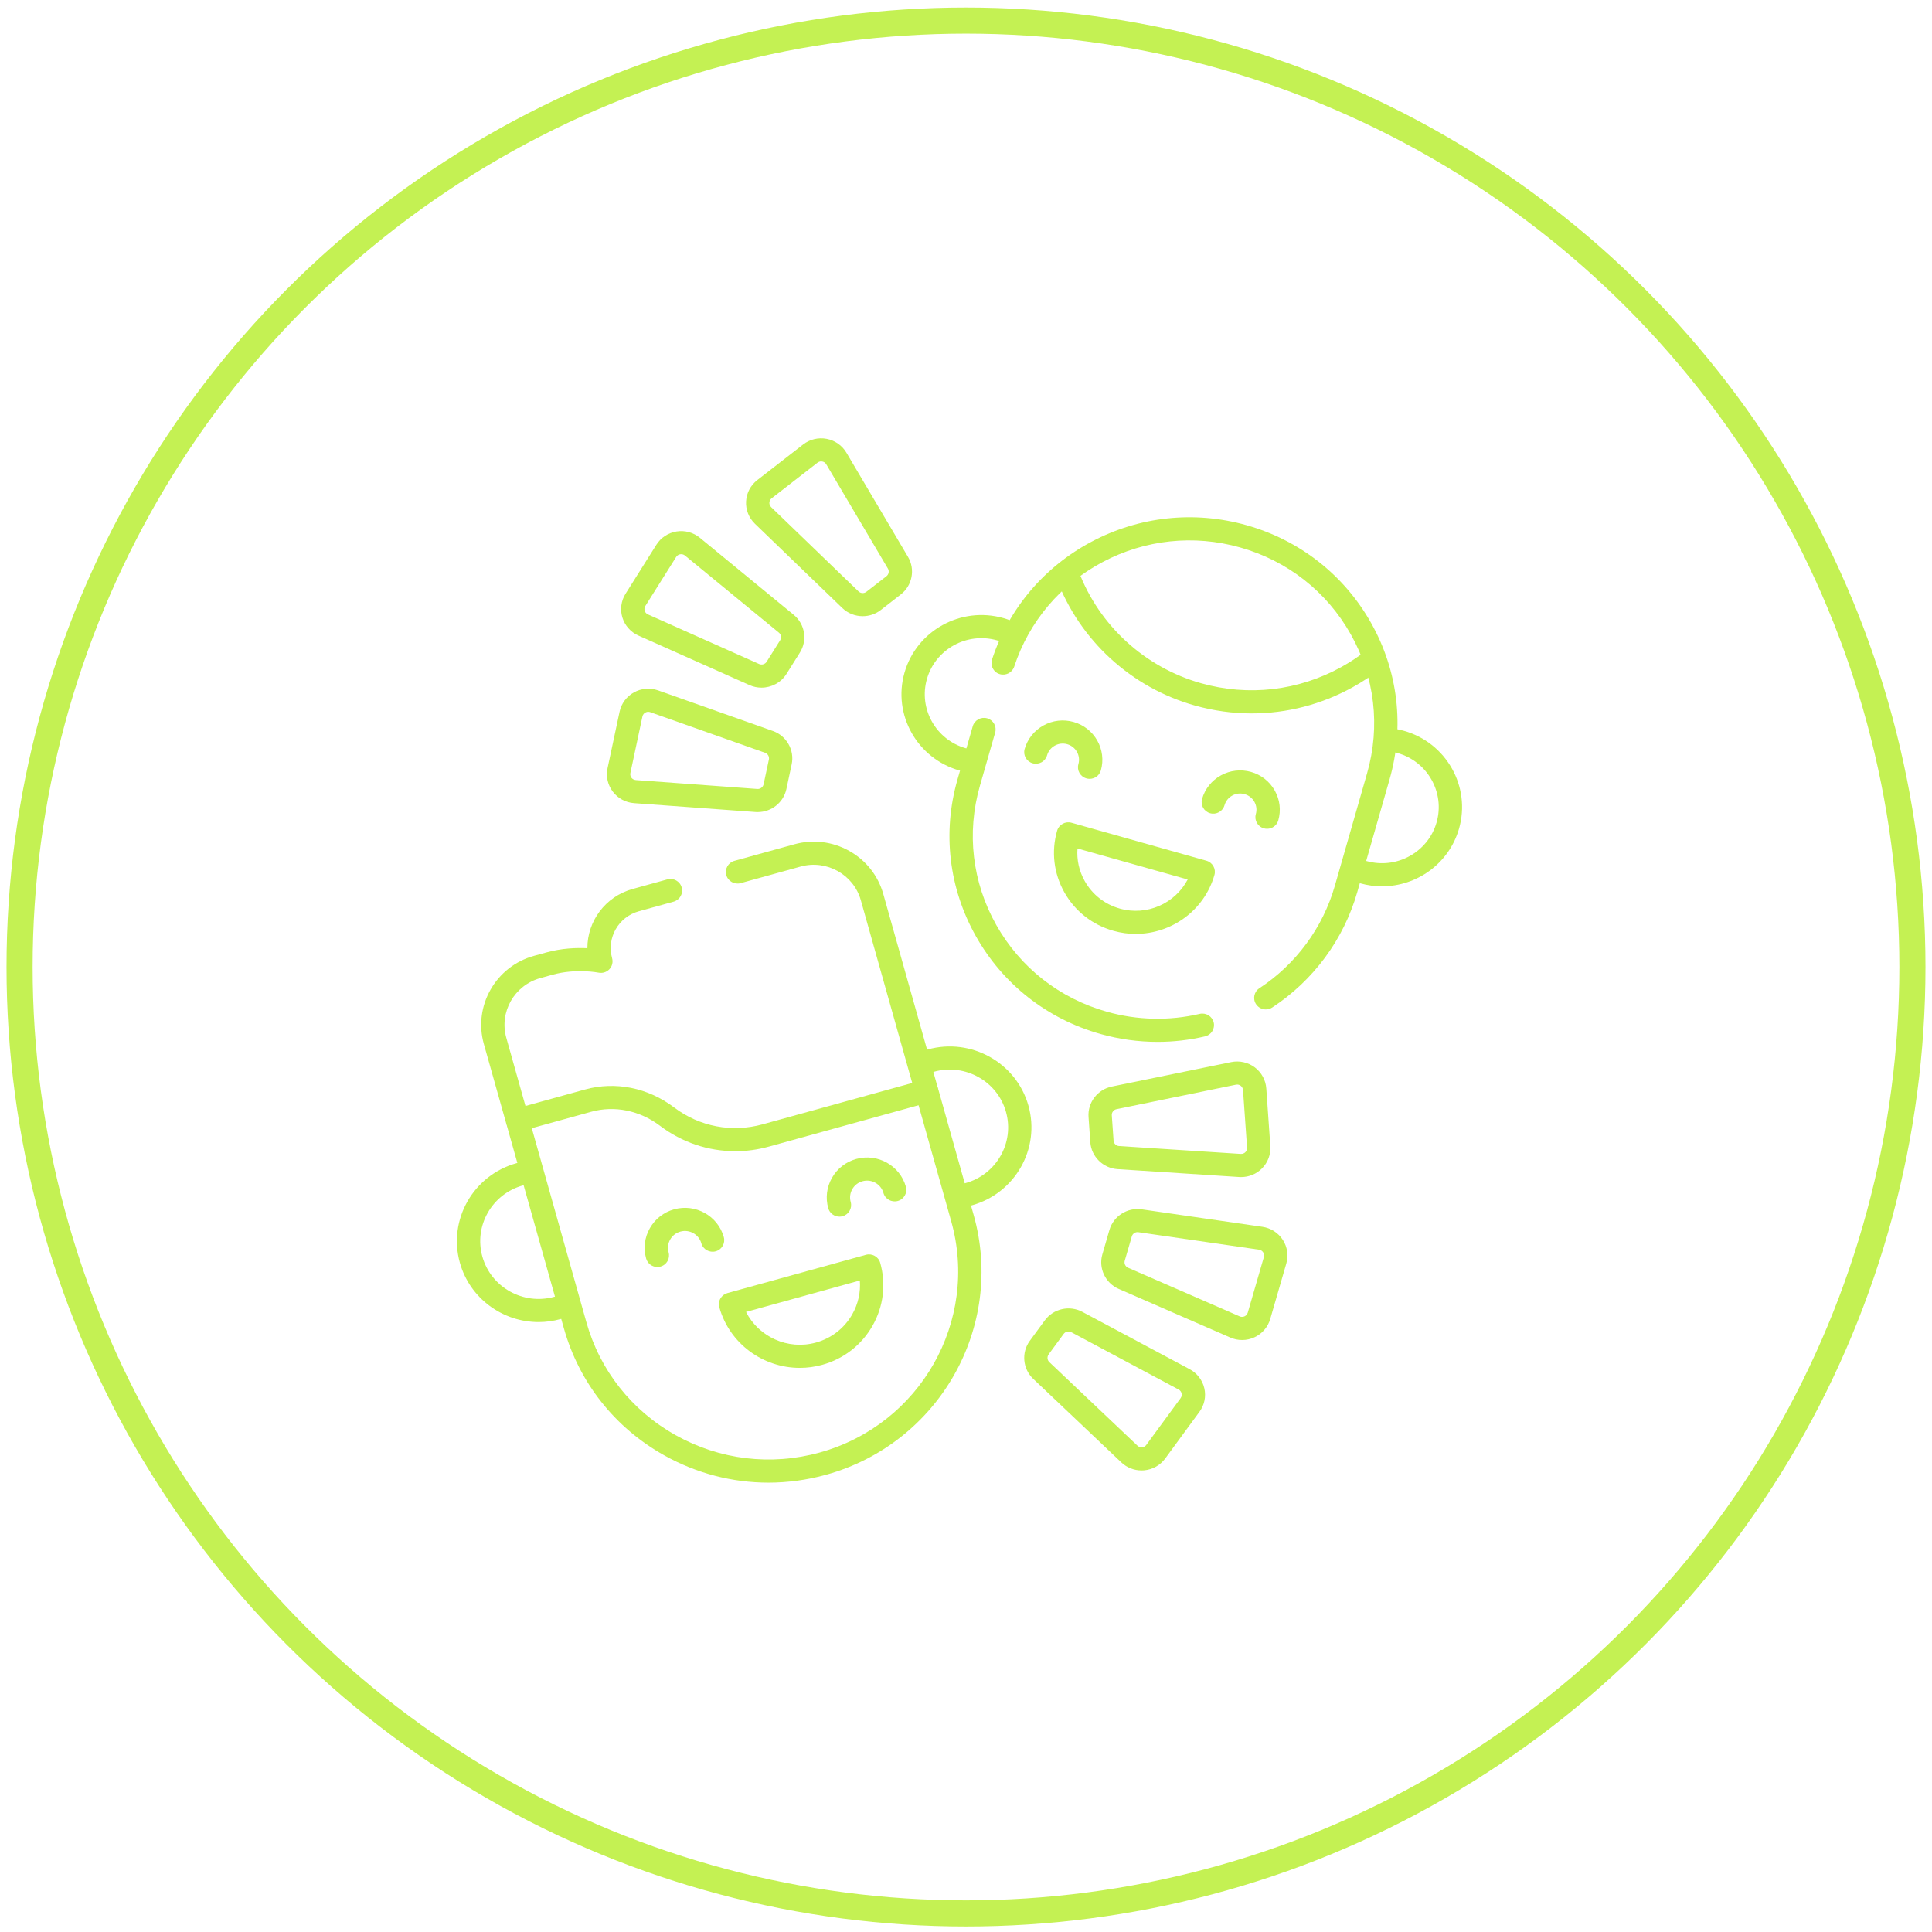
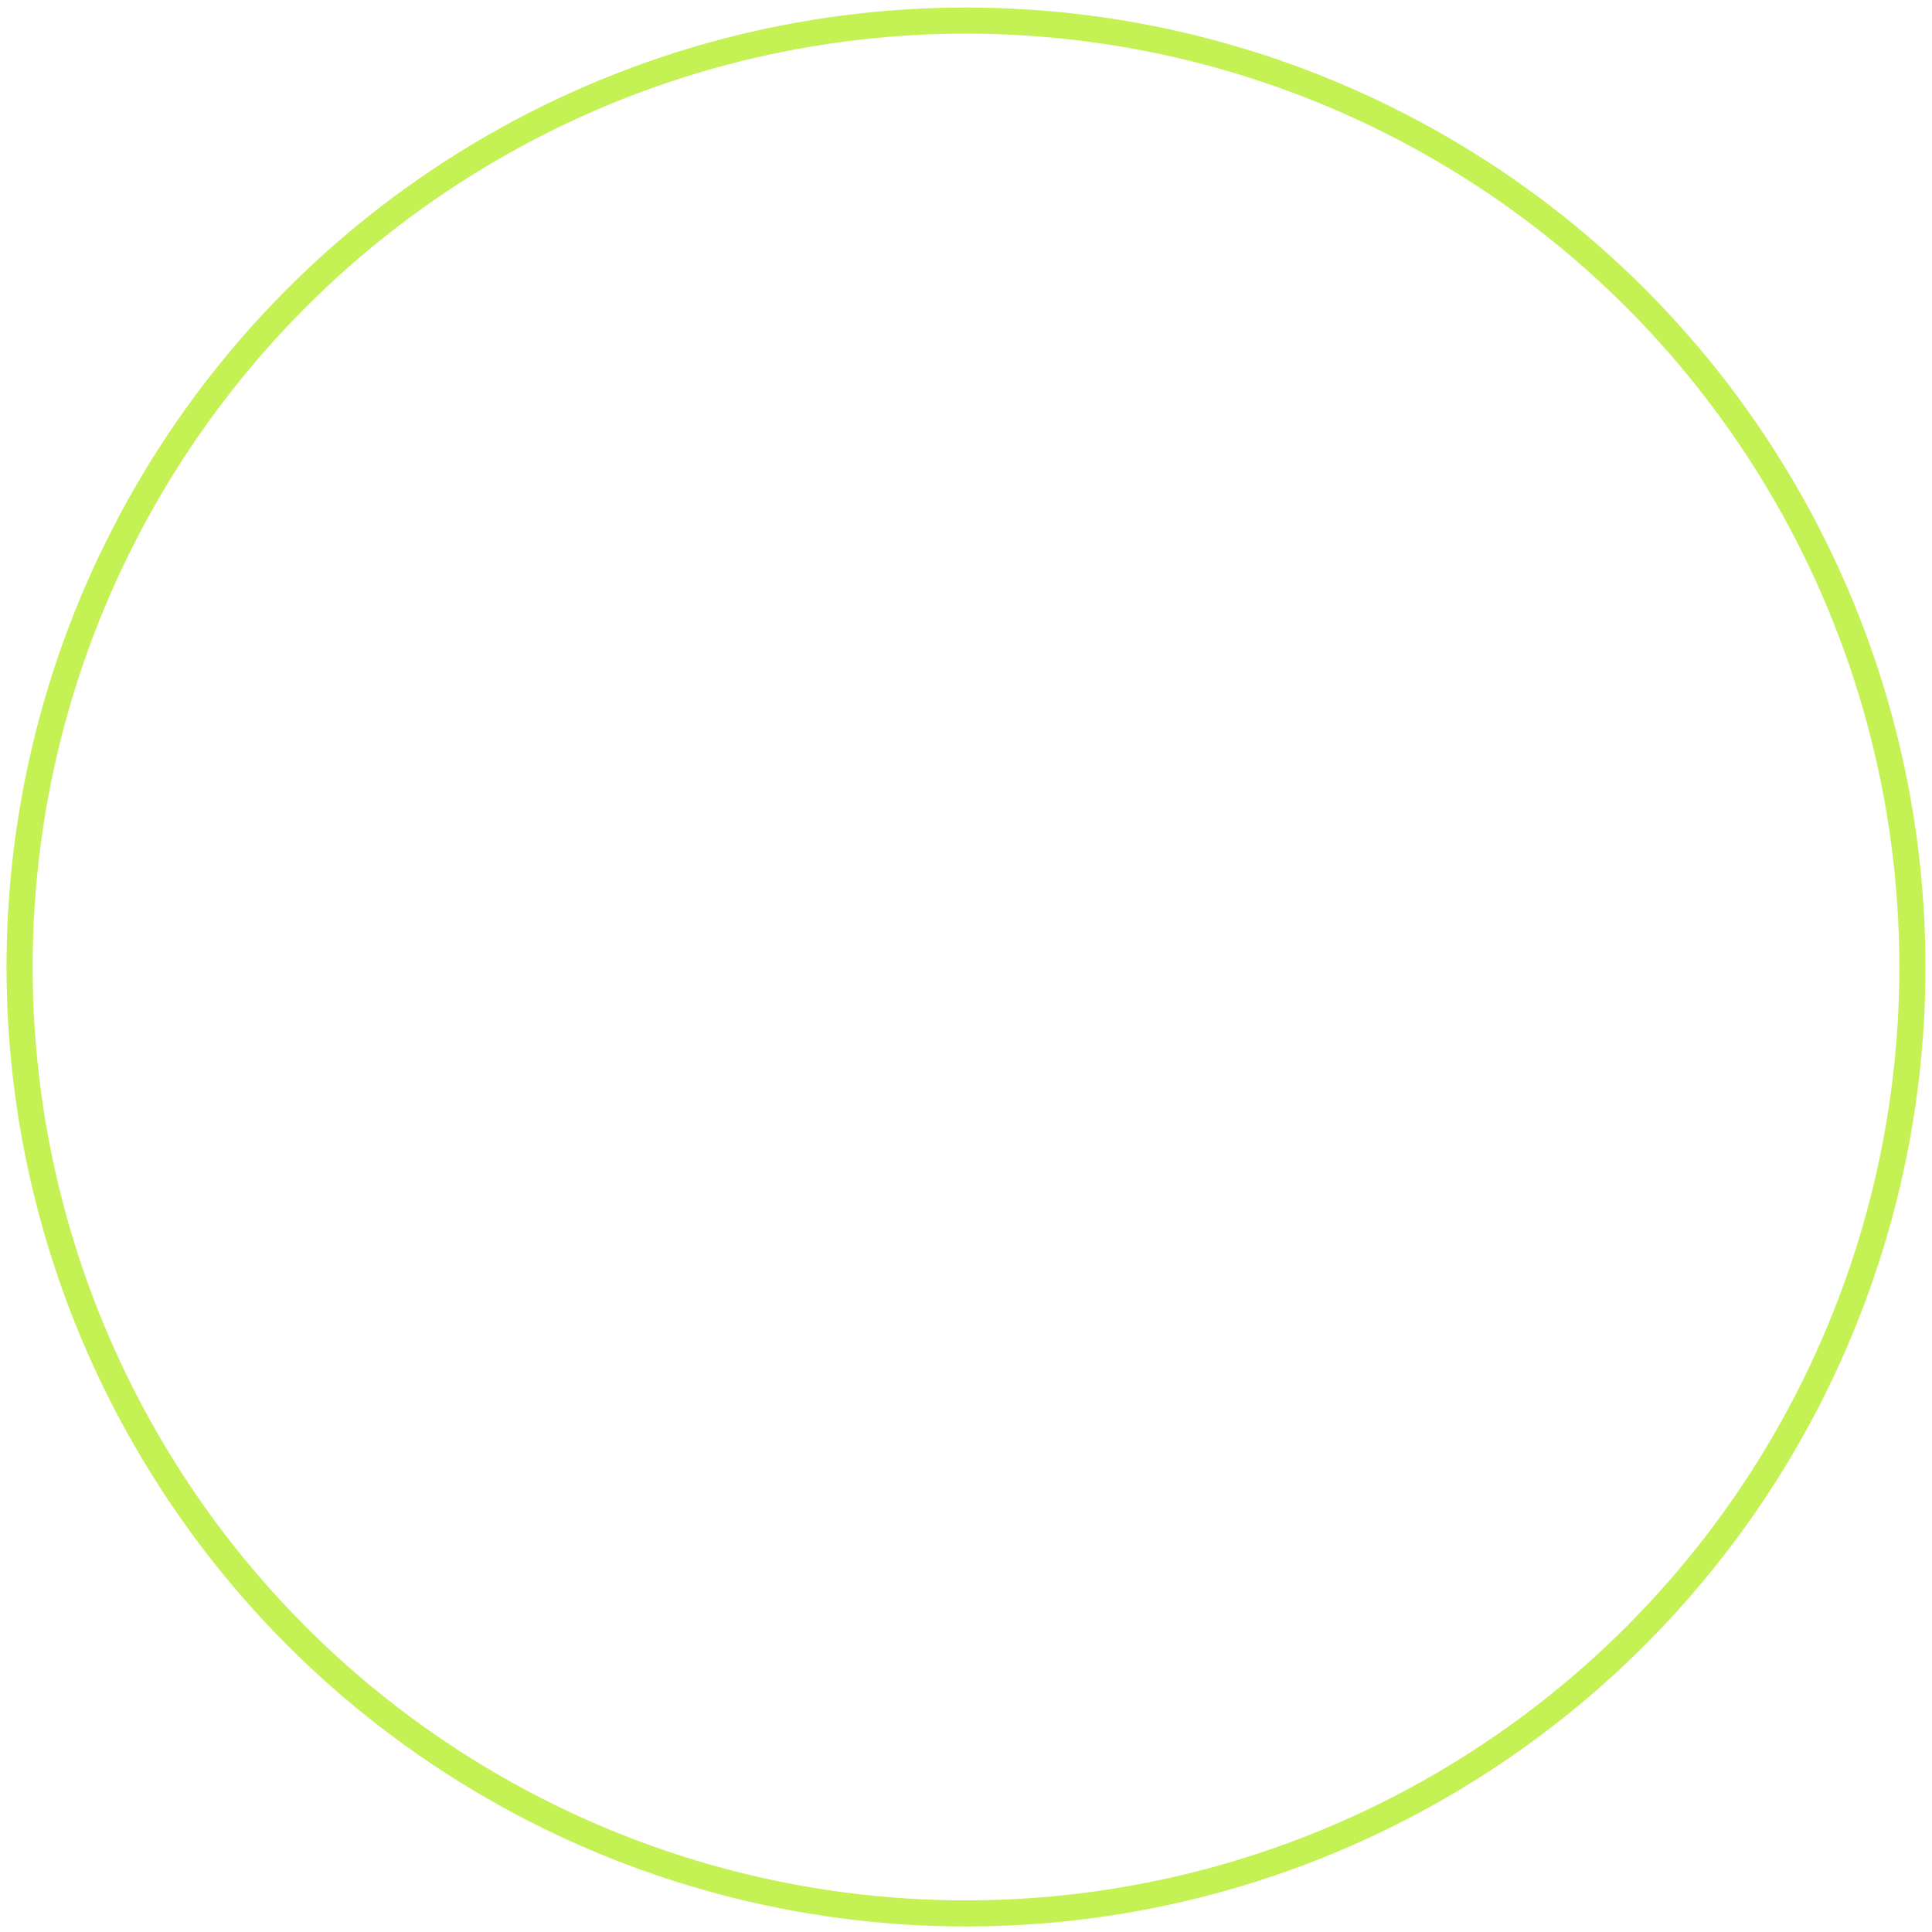
<svg xmlns="http://www.w3.org/2000/svg" width="148" height="148" viewBox="0 0 148 148" fill="none">
  <circle cx="74" cy="74.077" r="72.5" stroke="#C4F153" stroke-width="2" />
  <g clip-path="url(#clip0_465_2756)">
    <path d="M41.258 101.277C38.52 101.277 36.002 99.48 35.231 96.741C34.304 93.448 36.254 90.021 39.576 89.102C39.832 89.031 40.091 88.977 40.351 88.939C40.839 88.867 41.293 89.203 41.364 89.687C41.436 90.171 41.099 90.62 40.611 90.691C40.426 90.718 40.239 90.757 40.056 90.808C37.682 91.465 36.29 93.913 36.952 96.266C37.614 98.618 40.084 99.999 42.458 99.342C42.636 99.292 42.813 99.232 42.982 99.162C43.437 98.975 43.959 99.187 44.15 99.639C44.339 100.09 44.125 100.608 43.669 100.797C43.433 100.895 43.187 100.979 42.938 101.048C42.378 101.202 41.813 101.277 41.26 101.277H41.258Z" fill="#C4F153" />
    <path d="M73.661 92.491C73.235 92.491 72.858 92.187 72.782 91.756C72.699 91.274 73.025 90.816 73.511 90.734C73.66 90.709 73.81 90.675 73.959 90.633C76.333 89.977 77.725 87.529 77.063 85.176C76.401 82.823 73.931 81.443 71.557 82.099C71.424 82.135 71.29 82.179 71.162 82.227C70.701 82.401 70.185 82.172 70.009 81.714C69.832 81.256 70.065 80.746 70.527 80.571C70.706 80.504 70.89 80.443 71.076 80.391C74.399 79.473 77.856 81.404 78.782 84.698C79.709 87.991 77.761 91.418 74.438 92.337C74.232 92.393 74.021 92.441 73.814 92.476C73.763 92.484 73.711 92.489 73.661 92.489V92.491Z" fill="#C4F153" />
    <path d="M58.866 113.577C56.099 113.577 53.364 112.871 50.888 111.488C47.098 109.369 44.366 105.914 43.196 101.757L38.836 86.26C38.704 85.789 38.981 85.3 39.456 85.169C39.932 85.038 40.425 85.313 40.557 85.784L44.917 101.281C45.958 104.981 48.391 108.059 51.766 109.945C55.141 111.831 59.057 112.302 62.789 111.271C70.495 109.141 75.016 101.193 72.867 93.555L70.166 83.956C70.034 83.484 70.311 82.996 70.787 82.865C71.262 82.734 71.755 83.009 71.887 83.48L74.588 93.079C77.002 101.658 71.924 110.584 63.269 112.976C61.815 113.378 60.336 113.577 58.866 113.577Z" fill="#C4F153" />
    <path d="M56.317 88.186C54.261 88.186 52.252 87.52 50.561 86.242C49.002 85.064 47.08 84.672 45.287 85.166L39.875 86.663C39.646 86.726 39.402 86.698 39.196 86.582C38.99 86.466 38.837 86.275 38.774 86.048L37.065 79.976C36.246 77.064 37.969 74.035 40.907 73.222L41.853 72.962C43.041 72.632 44.18 72.597 44.996 72.638C44.989 70.579 46.362 68.681 48.458 68.102L51.119 67.366C51.596 67.235 52.088 67.51 52.22 67.981C52.352 68.452 52.075 68.941 51.599 69.072L48.938 69.807C47.373 70.24 46.455 71.854 46.89 73.405C46.974 73.703 46.895 74.023 46.682 74.248C46.469 74.474 46.152 74.573 45.847 74.509C45.833 74.506 44.126 74.17 42.331 74.667L41.386 74.928C39.397 75.478 38.23 77.53 38.785 79.501L40.253 84.722L44.806 83.463C47.143 82.817 49.634 83.318 51.642 84.836C53.591 86.309 56.059 86.78 58.416 86.13L69.881 82.96L65.943 68.961C65.388 66.99 63.318 65.833 61.329 66.383L56.738 67.652C56.263 67.783 55.77 67.508 55.638 67.037C55.506 66.566 55.783 66.077 56.258 65.946L60.849 64.677C62.273 64.284 63.765 64.463 65.052 65.182C66.34 65.901 67.266 67.075 67.664 68.485L71.843 83.338C71.975 83.809 71.698 84.298 71.222 84.429L58.896 87.836C58.041 88.072 57.174 88.189 56.314 88.189L56.317 88.186Z" fill="#C4F153" />
    <path d="M61.269 104.786C58.469 104.786 55.891 102.948 55.104 100.147C55.041 99.92 55.07 99.678 55.186 99.474C55.303 99.27 55.496 99.119 55.725 99.056L66.329 96.125C66.804 95.994 67.297 96.269 67.429 96.74C67.889 98.371 67.679 100.083 66.84 101.559C66 103.034 64.632 104.098 62.986 104.552C62.413 104.711 61.837 104.786 61.27 104.786H61.269ZM57.149 100.501C58.12 102.411 60.35 103.442 62.506 102.847C63.692 102.518 64.679 101.752 65.284 100.689C65.74 99.887 65.938 98.989 65.867 98.092L57.149 100.501Z" fill="#C4F153" />
    <path d="M50.357 97.058C49.967 97.058 49.607 96.801 49.497 96.409C49.276 95.622 49.377 94.796 49.782 94.084C50.187 93.372 50.848 92.859 51.642 92.639C53.282 92.186 54.989 93.139 55.446 94.765C55.578 95.236 55.301 95.725 54.826 95.856C54.35 95.987 53.857 95.712 53.725 95.241C53.532 94.556 52.813 94.153 52.122 94.345C51.788 94.437 51.509 94.653 51.339 94.954C51.168 95.254 51.125 95.602 51.218 95.934C51.35 96.405 51.073 96.893 50.598 97.024C50.518 97.047 50.437 97.058 50.357 97.058Z" fill="#C4F153" />
    <path d="M64.308 93.201C63.917 93.201 63.557 92.945 63.448 92.553C63.226 91.765 63.328 90.939 63.733 90.227C64.138 89.515 64.799 89.002 65.593 88.782C67.231 88.329 68.938 89.283 69.395 90.908C69.528 91.379 69.25 91.868 68.775 91.999C68.3 92.13 67.807 91.855 67.675 91.384C67.482 90.699 66.762 90.297 66.072 90.488C65.737 90.58 65.458 90.796 65.288 91.097C65.118 91.398 65.075 91.745 65.168 92.077C65.3 92.548 65.022 93.037 64.547 93.168C64.467 93.19 64.386 93.201 64.307 93.201H64.308Z" fill="#C4F153" />
    <path d="M74.457 59.208C74.415 59.208 74.372 59.205 74.331 59.198C74.056 59.159 73.779 59.102 73.509 59.026C70.26 58.111 68.368 54.748 69.289 51.528C70.212 48.307 73.605 46.431 76.854 47.346C77.224 47.45 77.584 47.589 77.927 47.759C78.368 47.978 78.548 48.51 78.326 48.947C78.106 49.384 77.569 49.562 77.128 49.343C76.885 49.222 76.628 49.123 76.366 49.05C74.064 48.402 71.661 49.731 71.007 52.011C70.353 54.292 71.694 56.676 73.995 57.322C74.187 57.377 74.383 57.418 74.58 57.445C75.068 57.514 75.407 57.962 75.338 58.446C75.275 58.888 74.893 59.208 74.454 59.208H74.457Z" fill="#C4F153" />
    <path d="M105.873 67.897C105.32 67.897 104.759 67.823 104.202 67.666C103.929 67.589 103.659 67.492 103.399 67.379C102.948 67.182 102.743 66.659 102.942 66.211C103.141 65.764 103.668 65.561 104.12 65.758C104.304 65.838 104.496 65.907 104.69 65.962C106.992 66.61 109.395 65.281 110.049 63.001C110.703 60.72 109.362 58.336 107.061 57.688C106.778 57.608 106.486 57.557 106.195 57.535C105.704 57.498 105.334 57.073 105.371 56.586C105.408 56.098 105.837 55.732 106.329 55.769C106.74 55.8 107.151 55.872 107.549 55.984C110.798 56.899 112.691 60.262 111.768 63.482C111.003 66.15 108.543 67.895 105.874 67.896L105.873 67.897Z" fill="#C4F153" />
    <path d="M95.894 54.651C94.434 54.651 92.965 54.45 91.522 54.043C86.664 52.676 82.711 49.054 80.946 44.356C80.774 43.898 81.01 43.388 81.472 43.217C81.934 43.046 82.448 43.28 82.621 43.738C84.188 47.909 87.698 51.125 92.01 52.339C95.642 53.361 99.458 52.92 102.754 51.097C103.4 50.739 104.021 50.331 104.596 49.883C104.984 49.581 105.545 49.648 105.85 50.033C106.155 50.418 106.087 50.974 105.699 51.276C105.05 51.78 104.352 52.241 103.624 52.643C101.222 53.972 98.572 54.65 95.895 54.65L95.894 54.651Z" fill="#C4F153" />
    <path d="M96.968 77.326C96.679 77.326 96.395 77.186 96.222 76.929C95.95 76.522 96.062 75.972 96.474 75.703C99.281 73.859 101.334 71.072 102.255 67.857L104.725 59.236C105.756 55.637 105.312 51.855 103.473 48.586C101.634 45.318 98.622 42.955 94.99 41.933C91.449 40.936 87.713 41.334 84.468 43.054C81.232 44.769 78.825 47.615 77.693 51.067C77.54 51.532 77.035 51.786 76.567 51.635C76.098 51.484 75.842 50.985 75.995 50.519C77.27 46.63 79.981 43.425 83.626 41.492C87.281 39.555 91.49 39.107 95.478 40.229C99.569 41.38 102.962 44.042 105.033 47.723C107.104 51.404 107.604 55.664 106.443 59.719L103.973 68.34C102.936 71.962 100.623 75.099 97.461 77.177C97.31 77.277 97.138 77.325 96.968 77.325V77.326Z" fill="#C4F153" />
    <path d="M88.668 79.811C87.201 79.811 85.733 79.61 84.311 79.21C80.22 78.059 76.827 75.397 74.756 71.716C72.685 68.035 72.185 63.775 73.346 59.72L74.516 55.636C74.651 55.166 75.145 54.892 75.619 55.025C76.093 55.159 76.37 55.648 76.235 56.118L75.064 60.203C74.033 63.802 74.477 67.584 76.316 70.853C78.155 74.122 81.167 76.484 84.799 77.506C87.114 78.158 89.57 78.213 91.899 77.668C92.379 77.556 92.861 77.85 92.975 78.326C93.088 78.801 92.791 79.278 92.311 79.391C91.117 79.671 89.894 79.811 88.67 79.811H88.668Z" fill="#C4F153" />
    <path d="M87.004 71.543C86.439 71.543 85.865 71.466 85.294 71.305C83.686 70.852 82.349 69.805 81.535 68.357C80.72 66.908 80.522 65.232 80.98 63.637C81.114 63.167 81.609 62.893 82.082 63.027L92.415 65.935C92.889 66.069 93.165 66.559 93.031 67.028C92.249 69.757 89.733 71.541 87.004 71.541V71.543ZM82.541 64.997C82.473 65.859 82.661 66.723 83.096 67.495C83.678 68.53 84.632 69.278 85.783 69.602C87.863 70.188 90.025 69.208 90.982 67.373L82.54 64.997H82.541Z" fill="#C4F153" />
    <path d="M83.47 59.663C83.389 59.663 83.307 59.653 83.226 59.629C82.752 59.496 82.475 59.006 82.61 58.536C82.798 57.88 82.412 57.195 81.75 57.008C81.43 56.919 81.093 56.957 80.802 57.118C80.512 57.279 80.301 57.543 80.21 57.861C80.076 58.331 79.582 58.605 79.108 58.471C78.632 58.338 78.357 57.848 78.492 57.378C78.713 56.605 79.225 55.964 79.933 55.573C80.64 55.181 81.46 55.087 82.24 55.306C83.849 55.76 84.786 57.425 84.33 59.02C84.218 59.41 83.861 59.663 83.471 59.663H83.47Z" fill="#C4F153" />
-     <path d="M97.062 63.489C96.981 63.489 96.899 63.479 96.818 63.455C96.344 63.322 96.068 62.832 96.202 62.362C96.293 62.044 96.254 61.71 96.091 61.422C95.93 61.134 95.663 60.925 95.342 60.834C95.022 60.743 94.685 60.782 94.394 60.944C94.104 61.105 93.893 61.369 93.802 61.687C93.668 62.157 93.174 62.43 92.7 62.297C92.226 62.164 91.949 61.674 92.084 61.204C92.305 60.431 92.818 59.79 93.525 59.399C94.232 59.008 95.052 58.913 95.832 59.132C96.611 59.352 97.257 59.858 97.653 60.561C98.047 61.262 98.144 62.074 97.922 62.847C97.81 63.237 97.453 63.49 97.063 63.49L97.062 63.489Z" fill="#C4F153" />
    <path d="M95.148 102.651C94.841 102.651 94.534 102.588 94.247 102.463L85.697 98.737C84.675 98.292 84.137 97.154 84.445 96.091L84.986 94.225C85.294 93.162 86.359 92.481 87.464 92.641L96.706 93.98C97.346 94.073 97.914 94.434 98.265 94.974C98.616 95.513 98.714 96.176 98.537 96.792L97.305 101.044C97.126 101.66 96.688 102.17 96.102 102.442C95.801 102.582 95.476 102.652 95.151 102.652L95.148 102.651ZM87.139 94.387C86.94 94.387 86.758 94.519 86.702 94.713L86.161 96.578C86.1 96.794 86.208 97.024 86.415 97.115L94.965 100.841C95.129 100.913 95.271 100.869 95.341 100.836C95.412 100.803 95.535 100.724 95.585 100.553L96.817 96.301C96.867 96.13 96.804 95.996 96.762 95.933C96.72 95.869 96.624 95.757 96.445 95.731L87.204 94.392C87.182 94.388 87.159 94.387 87.138 94.387H87.139Z" fill="#C4F153" />
    <path d="M95.078 90.169C95.029 90.169 94.98 90.168 94.933 90.165L85.612 89.562C84.499 89.49 83.6 88.604 83.522 87.5L83.387 85.564C83.309 84.46 84.076 83.458 85.168 83.235L94.315 81.361C94.948 81.231 95.607 81.378 96.123 81.765C96.638 82.153 96.96 82.742 97.004 83.382L97.313 87.794C97.359 88.434 97.122 89.061 96.665 89.515C96.244 89.936 95.671 90.169 95.078 90.169ZM94.771 83.083C94.741 83.083 94.709 83.086 94.677 83.092L85.53 84.967C85.309 85.012 85.153 85.216 85.168 85.439L85.304 87.375C85.32 87.599 85.502 87.779 85.728 87.793L95.048 88.395C95.226 88.406 95.346 88.317 95.4 88.263C95.453 88.209 95.544 88.092 95.531 87.913L95.221 83.501C95.209 83.324 95.103 83.22 95.042 83.173C94.992 83.135 94.898 83.081 94.77 83.081L94.771 83.083Z" fill="#C4F153" />
    <path d="M87.448 112.642C86.874 112.642 86.317 112.424 85.898 112.026L79.149 105.627C78.343 104.862 78.23 103.61 78.886 102.716L80.038 101.145C80.694 100.251 81.93 99.972 82.913 100.496L91.135 104.888C91.704 105.192 92.113 105.725 92.257 106.35C92.401 106.976 92.265 107.631 91.884 108.15L89.259 111.729C88.879 112.247 88.291 112.577 87.647 112.634C87.58 112.64 87.513 112.643 87.447 112.643L87.448 112.642ZM80.331 103.756C80.197 103.937 80.221 104.191 80.384 104.346L87.133 110.745C87.263 110.868 87.411 110.875 87.488 110.868C87.564 110.861 87.71 110.828 87.814 110.684L90.439 107.106C90.545 106.962 90.532 106.815 90.514 106.741C90.498 106.667 90.445 106.528 90.287 106.445L82.065 102.053C81.866 101.947 81.615 102.004 81.481 102.184L80.329 103.753L80.331 103.756Z" fill="#C4F153" />
    <path d="M58.333 52.676C58.026 52.676 57.715 52.614 57.419 52.483L48.902 48.685C48.312 48.422 47.866 47.919 47.678 47.306C47.489 46.692 47.578 46.029 47.919 45.485L50.28 41.731C50.621 41.187 51.185 40.816 51.823 40.713C52.462 40.611 53.113 40.786 53.612 41.195L60.805 47.1C61.665 47.806 61.867 49.046 61.278 49.985L60.243 51.632C59.824 52.298 59.089 52.676 58.335 52.676H58.333ZM52.183 42.453C52.154 42.453 52.129 42.456 52.109 42.459C52.033 42.471 51.891 42.515 51.796 42.666L49.437 46.42C49.341 46.571 49.365 46.716 49.388 46.789C49.41 46.862 49.472 46.996 49.637 47.069L58.154 50.867C58.36 50.959 58.607 50.884 58.727 50.694L59.762 49.047C59.882 48.857 59.841 48.605 59.666 48.462L52.472 42.557C52.371 42.473 52.264 42.453 52.184 42.453H52.183Z" fill="#C4F153" />
    <path d="M58.048 62.211C57.993 62.211 57.94 62.209 57.884 62.205L48.569 61.524C47.924 61.477 47.332 61.156 46.943 60.643C46.554 60.131 46.408 59.477 46.541 58.849L47.463 54.52C47.596 53.893 47.997 53.354 48.562 53.04C49.127 52.727 49.8 52.671 50.41 52.886L59.206 55.997C60.257 56.369 60.877 57.465 60.646 58.548L60.241 60.446C60.022 61.475 59.095 62.209 58.047 62.209L58.048 62.211ZM49.657 54.528C49.559 54.528 49.481 54.561 49.435 54.586C49.369 54.624 49.25 54.712 49.213 54.886L48.291 59.215C48.254 59.389 48.325 59.518 48.372 59.578C48.418 59.64 48.523 59.744 48.702 59.757L58.016 60.438C58.241 60.453 58.447 60.301 58.495 60.081L58.9 58.183C58.946 57.964 58.821 57.74 58.608 57.666L49.81 54.555C49.756 54.536 49.705 54.528 49.658 54.528H49.657Z" fill="#C4F153" />
    <path d="M66.087 47.202C65.519 47.202 64.953 46.991 64.522 46.575L57.828 40.119C57.365 39.672 57.118 39.049 57.153 38.408C57.187 37.767 57.499 37.174 58.009 36.779L61.522 34.051C62.031 33.655 62.688 33.497 63.323 33.617C63.959 33.738 64.51 34.124 64.838 34.676L69.56 42.663C70.124 43.618 69.887 44.853 69.008 45.535L67.467 46.733C67.061 47.048 66.573 47.202 66.087 47.202ZM62.903 35.348C62.824 35.348 62.723 35.368 62.624 35.444L59.111 38.172C58.969 38.281 58.941 38.425 58.937 38.502C58.933 38.579 58.945 38.725 59.074 38.849L65.768 45.305C65.93 45.461 66.187 45.475 66.366 45.337L67.907 44.14C68.085 44.002 68.133 43.751 68.019 43.557L63.297 35.57C63.206 35.416 63.066 35.369 62.989 35.355C62.967 35.35 62.937 35.347 62.903 35.347V35.348Z" fill="#C4F153" />
  </g>
  <defs>
    <clipPath id="clip0_465_2756">
-       <rect width="77" height="80" fill="white" transform="translate(35 33.577)" />
-     </clipPath>
+       </clipPath>
  </defs>
</svg>